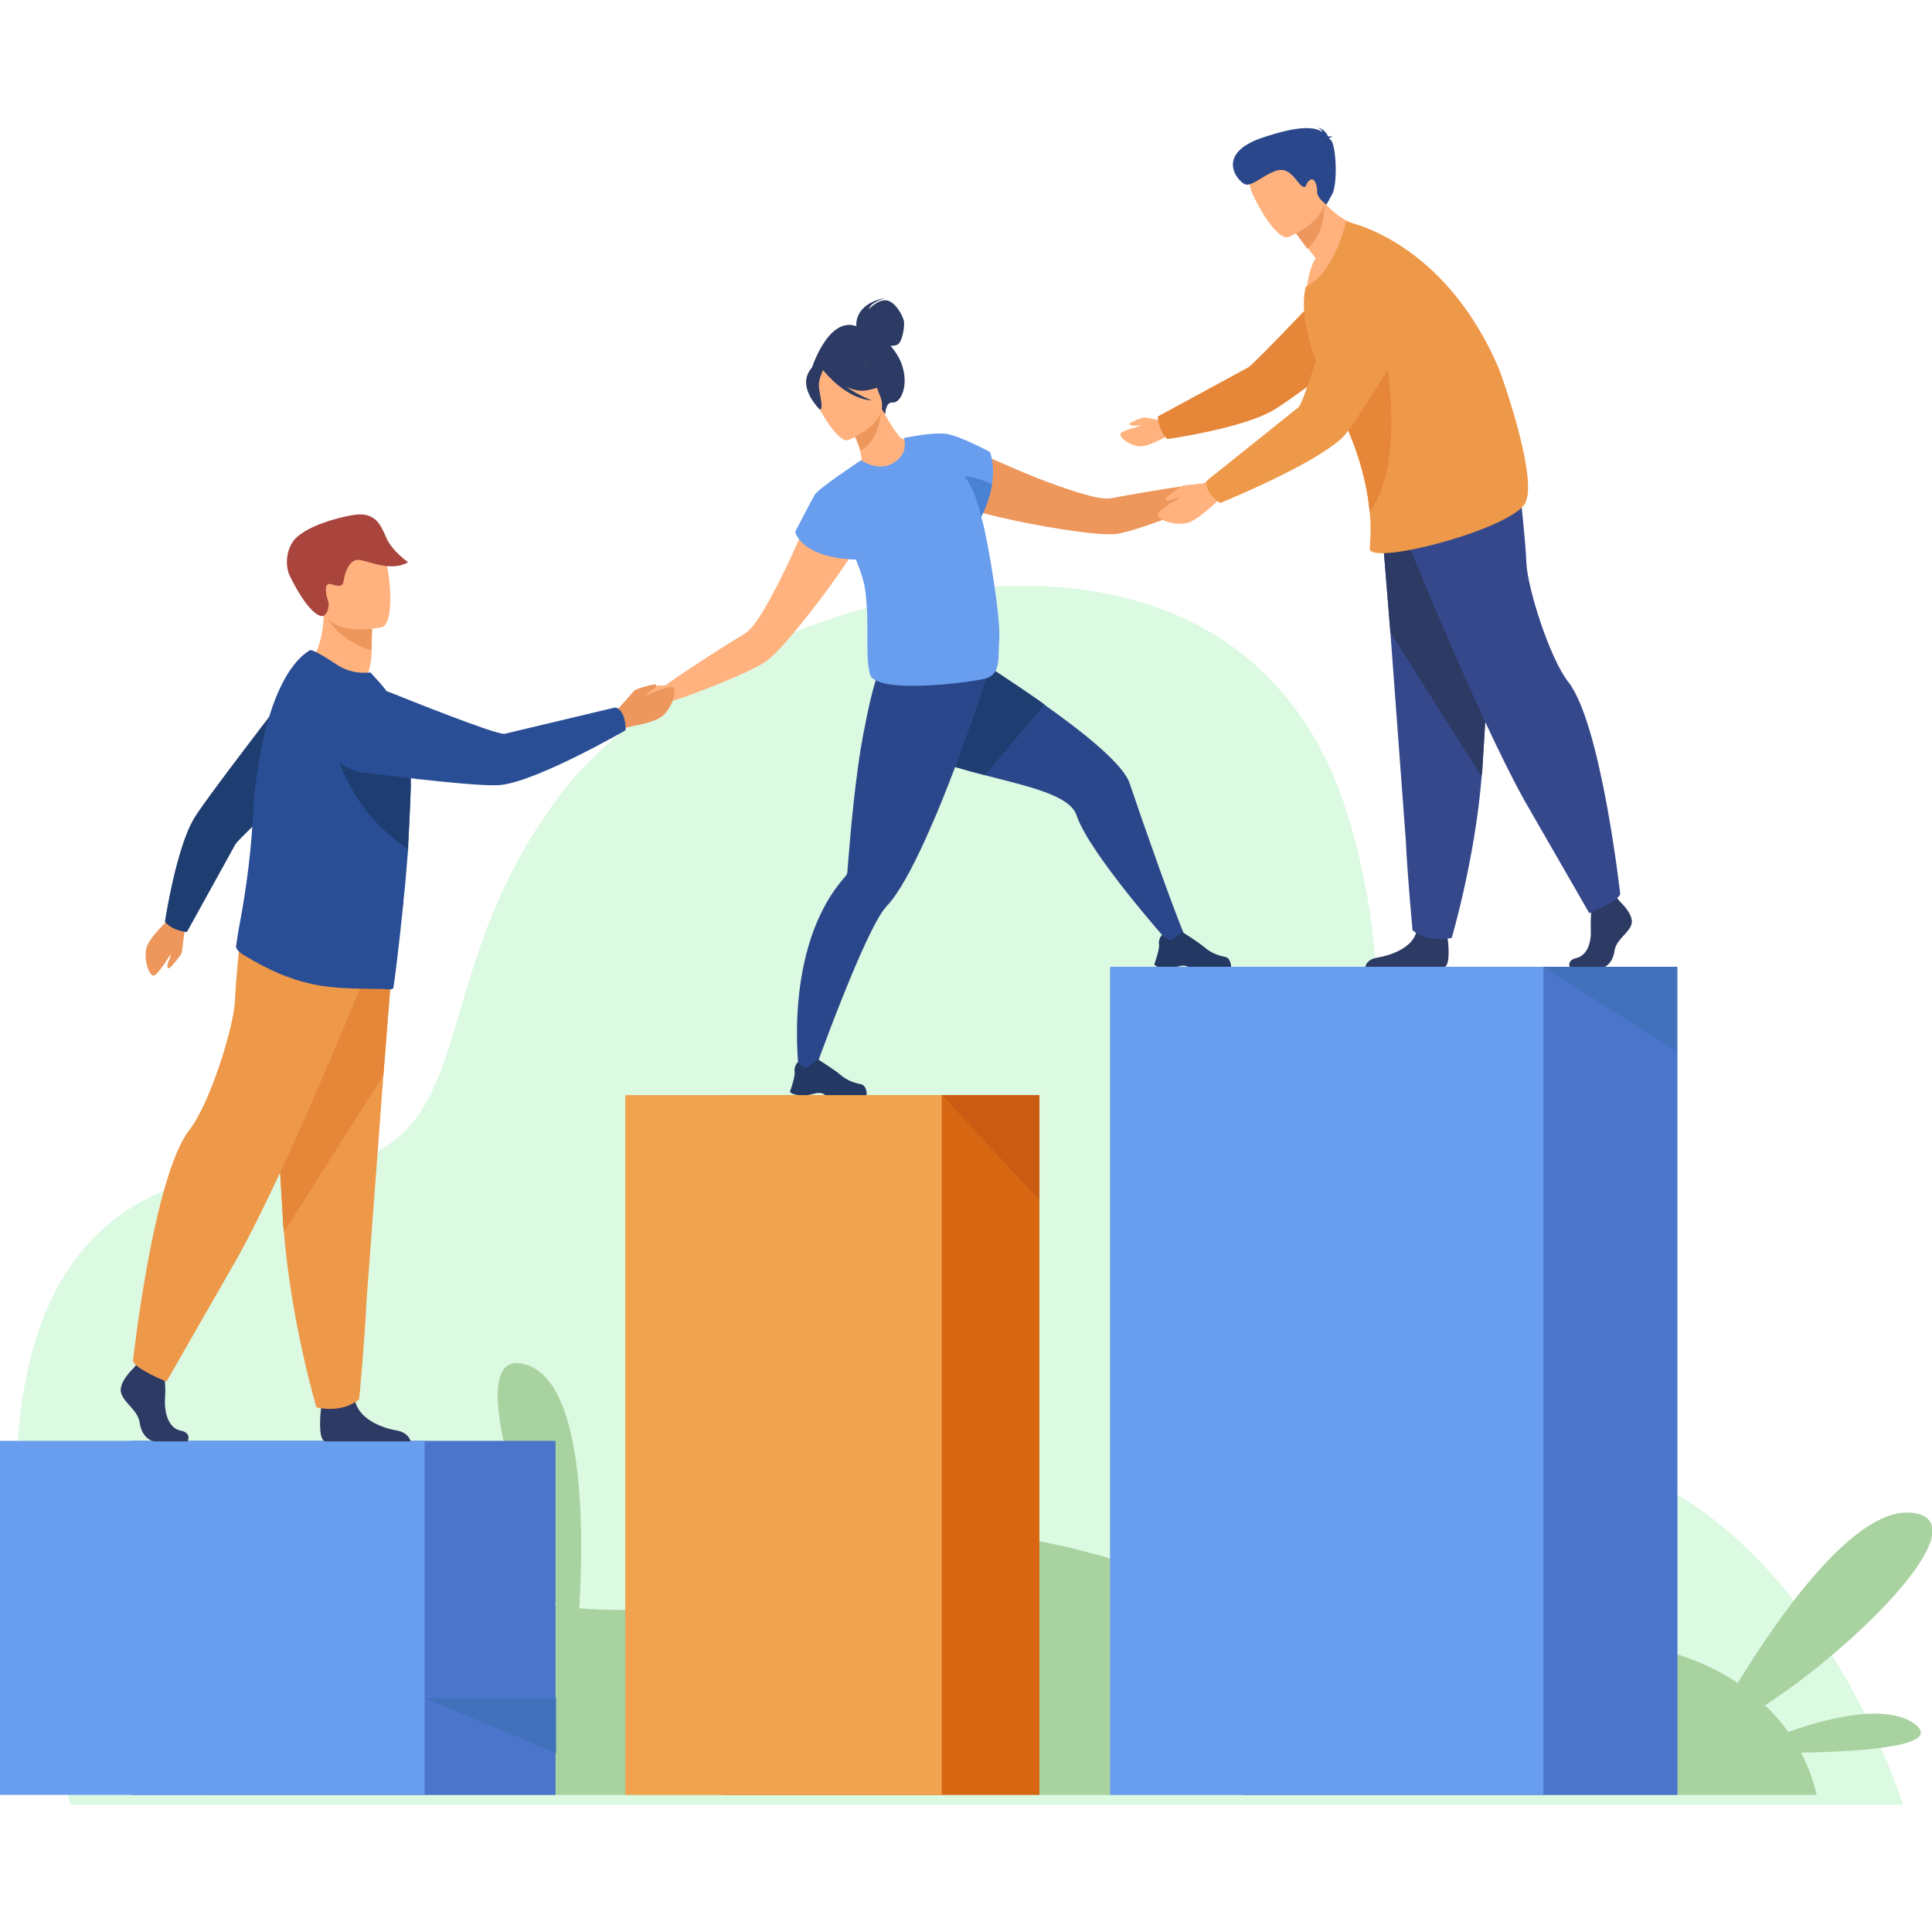
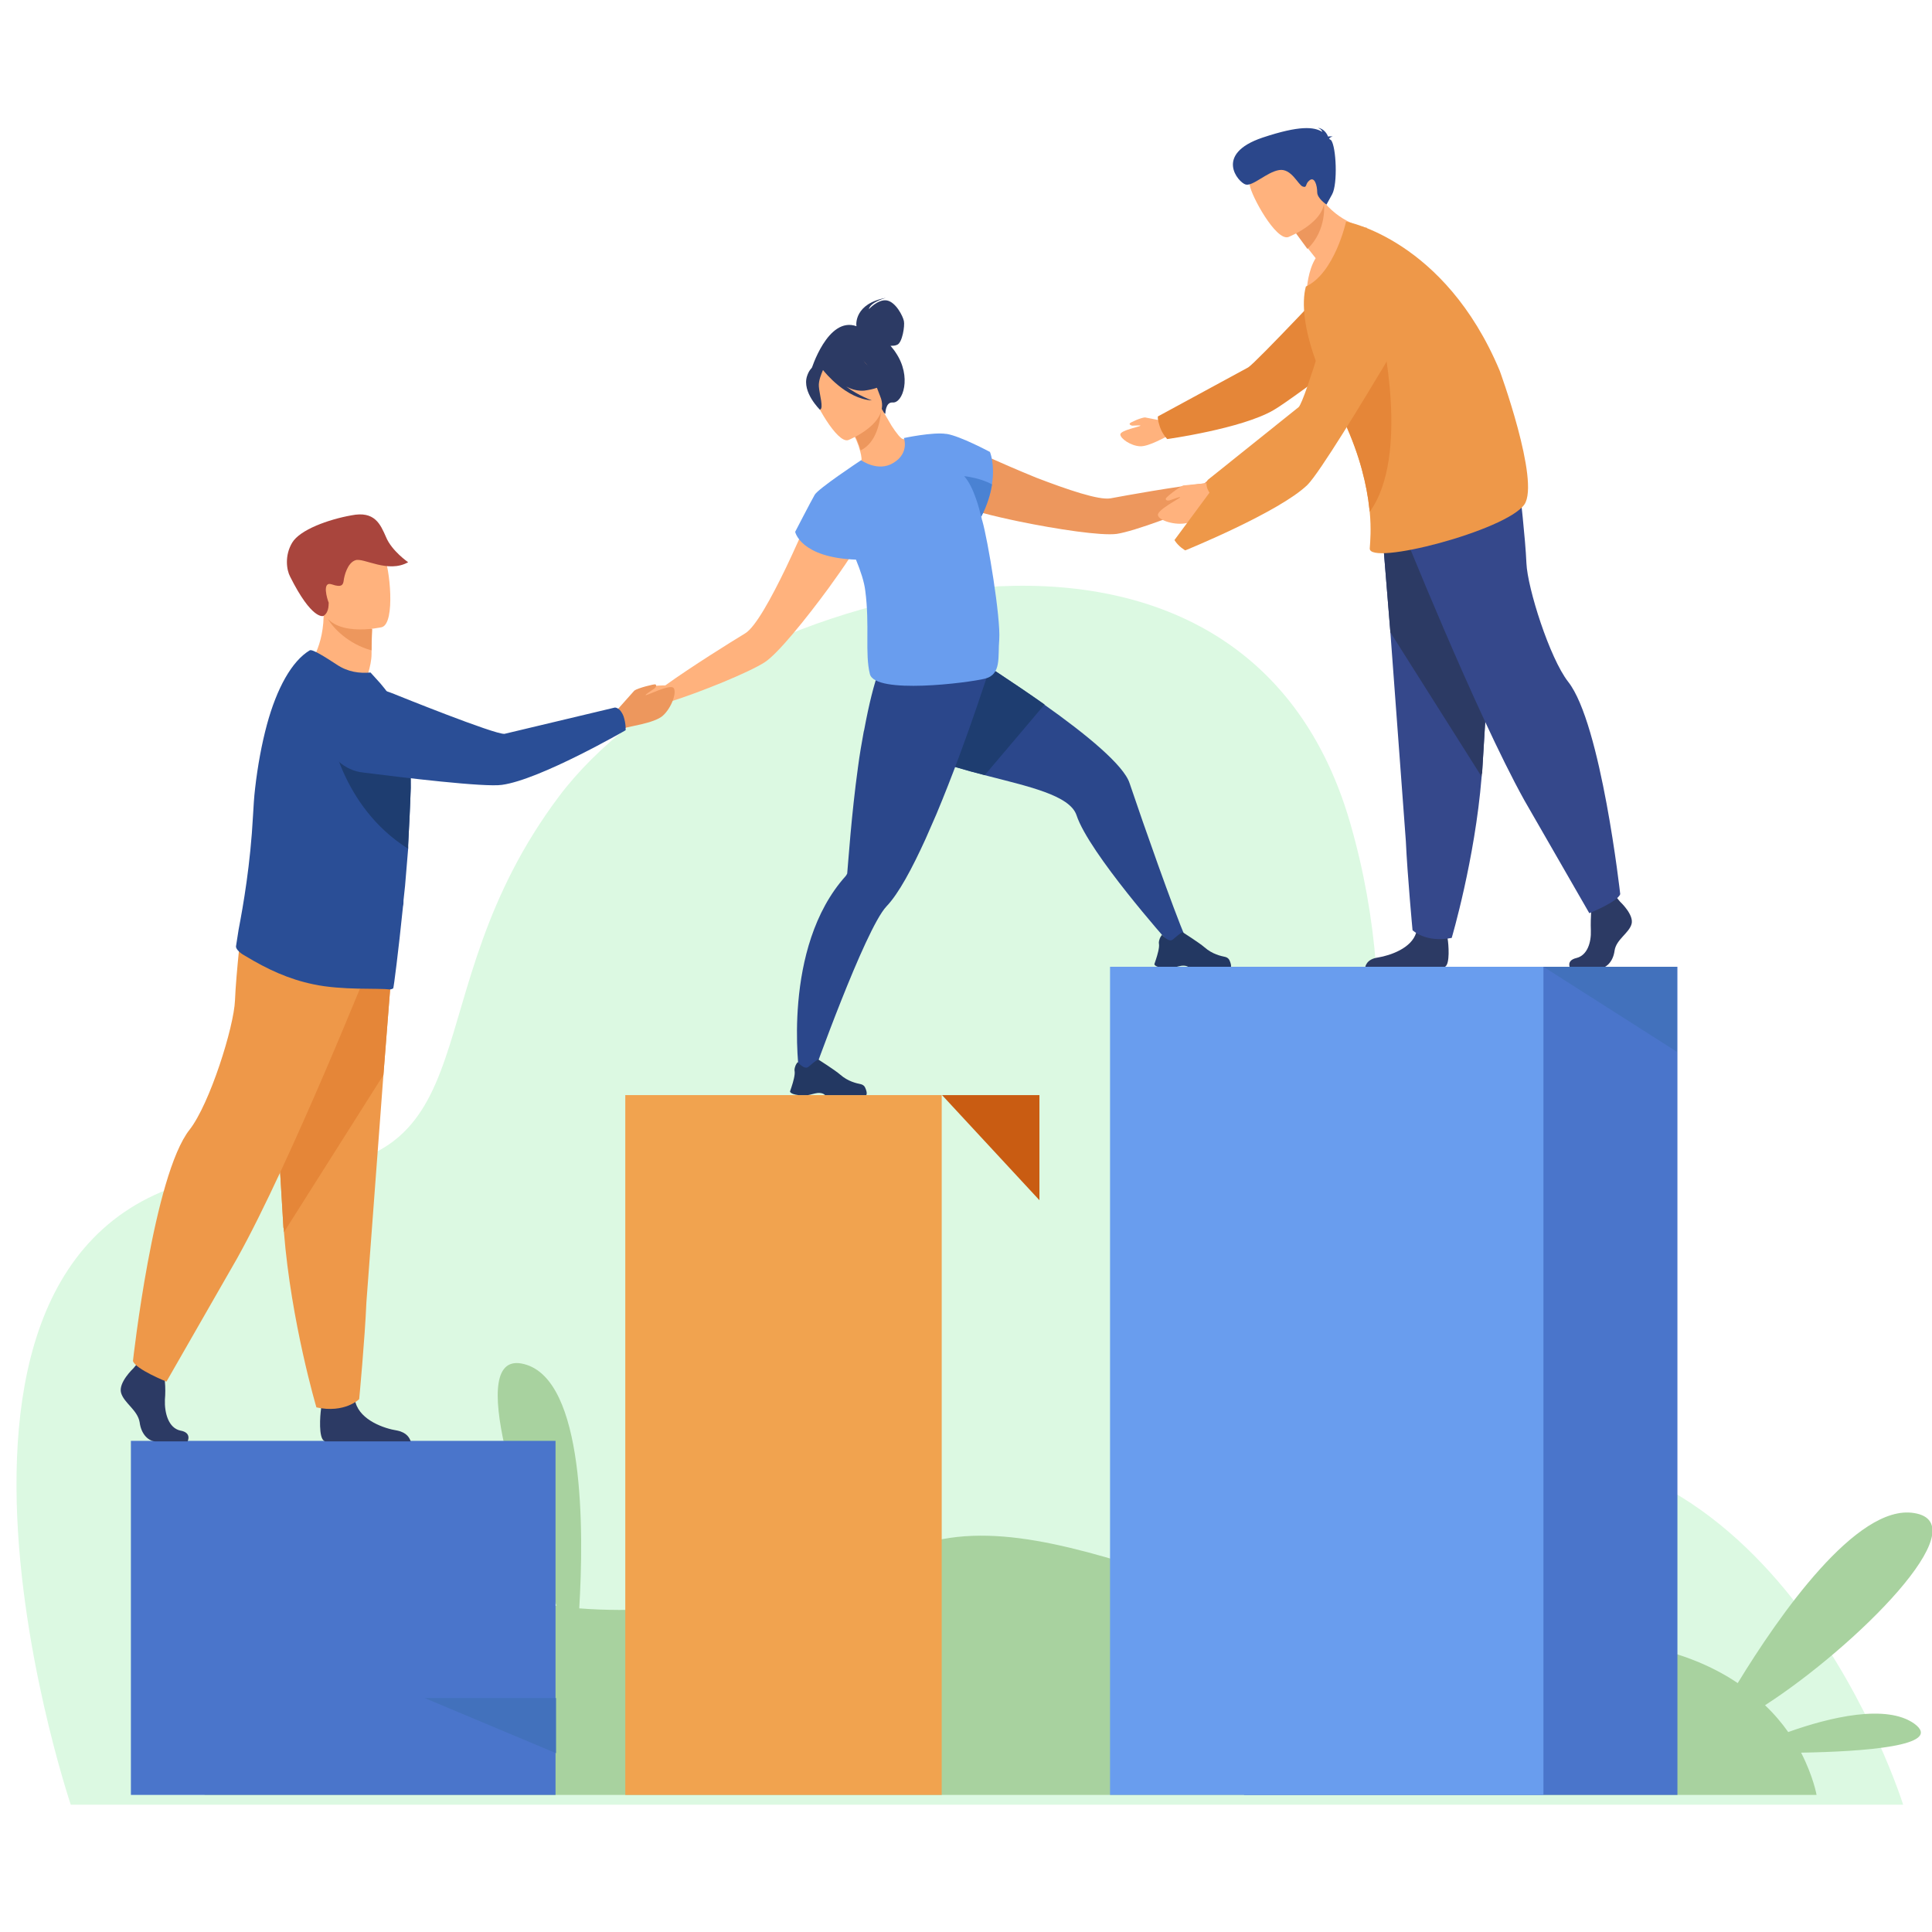
<svg xmlns="http://www.w3.org/2000/svg" xmlns:xlink="http://www.w3.org/1999/xlink" viewBox="0 0 374.9 374.9">
  <style>.U{fill:#ffb27d}.V{fill:#ed975d}.W{fill:#2c3a64}.X{fill:#ee9849}.Y{fill:#699dee}.Z{fill:#2b478b}.a{fill:#1e3d70}.b{fill:#e58638}</style>
  <path d="M13.7 350.1s-41.4-122.9 40.2-122.9c43.1 0 25.3-33.7 54.6-72.7s131.7-70.2 153.5 5.2-32.1 132.6 20 122.8c62.6-11.8 87.3 67.7 87.3 67.7H13.7z" fill="#dcf9e2" />
  <path d="M371.5 334.5c-5.4-3.9-16.4-1.3-24.5 1.6-1.2-1.7-2.7-3.5-4.5-5.2 17.5-11.3 41.7-35.3 28.9-37.3-11.1-1.8-26.2 19.9-34.2 33-8.3-5.6-21.1-9.7-40.6-8.3-50.6 3.7-90.2-28.9-119.3-18.1-23.2 8.7-44.4 13.5-64.9 11.9.9-15 1.1-44.4-10.7-47.4-11.9-3.1-.2 30.3 6.3 46.9-1.5-.2-3-.4-4.6-.7-4.2-8.3-11.2-19.2-18.8-19.5-7.2-.3 1.7 9.4 10.4 17.7-25.1-5.3-54.8 15.1-55.3 39.2h312.8s-.6-3.5-3-8.2c12-.2 27.8-1.3 22-5.6z" fill="#a8d29f" />
  <path d="M25.4 279.6h82.4v68.7H25.4z" fill="#4a75cb" />
-   <path d="M0 279.6h82.4v68.7H0z" class="Y" />
-   <path d="M201.694 348.3h-61.4v-135.8h61.4z" fill="#d86713" />
  <path d="M182.736 348.3h-61.4v-135.8h61.4z" fill="#f1a34f" />
  <path d="M182.8 212.5l18.9 20.4v-20.4z" fill="#c95c12" />
  <path d="M237.5 91.3c-.9-.1-3.8 2.5-3.8 2.5h0c-6.1.7-15 2.3-18.2 2.9-2.3.4-8.4-1.7-14.4-4-7.1-2.9-14-6.1-14-6.1-3.9-.2-8.4 7-.4 11.6 1.2.7 5.8 1.9 11.1 3 7.3 1.5 15.9 2.8 18.9 2.4 3.4-.5 13.1-4.1 18.8-6.8h.1c.3-.2 1.7-.8 2.7-.7 1.1.1 3.5-1.9 3.5-2.4 0-.7-3.3-2.2-4.3-2.4z" class="V" />
  <path d="M230.1 182.1l-3.4.7s-15.4-17.3-17.8-24.6c-1.3-3.9-9.4-5.6-17.9-7.8-7.4-1.9-15.1-4.2-18.7-8.7-7.9-9.6 4.9-21.5 4.9-21.5s13.6 8.1 25.4 16.5c8.2 5.8 15.5 11.8 16.6 15.3 2.8 8.3 8.4 24.2 10.9 30.1z" class="Z" />
  <use xlink:href="#B" fill="#233862" />
  <path d="M202.7 136.7l-11.6 13.7c-7.4-1.9-15.1-4.2-18.7-8.7-7.9-9.6 4.9-21.5 4.9-21.5s13.6 8.2 25.4 16.5z" class="a" />
  <path d="M192.1 129.6l-2.5 7.4c-1.9 5.6-4.8 13.6-7.9 21l-2.1 4.8c-2.6 5.7-5.2 10.6-7.6 13.1-4.2 4.5-14.4 33.2-14.4 33.2l-2.5-.7s-3.5-24.5 9-38.4c.1-.1.2-.3.3-.5.2-2.1.8-11.3 2.1-20.7.3-2.3.7-4.6 1.1-6.8 0-.1.1-.3.1-.4 1.9-10.2 3.7-14.7 6.1-17l17.3 4.9 1 .1z" class="Z" />
  <use xlink:href="#B" x="-70.7" y="24.7" fill="#233862" />
  <path d="M158.7 96.2s-2.9 7.1-6.2 14c-2.8 5.8-5.9 11.5-7.9 12.7-2.8 1.7-10.5 6.5-15.5 10.1 0 0-3.9 0-4.5.7s-2 4.1-1.6 4.4 3.5.2 4.3-.6c.7-.7 2.1-1.2 2.5-1.3h.1c6.1-1.9 15.6-5.8 18.5-7.7 2.5-1.6 8-8.4 12.4-14.4 3.2-4.4 5.8-8.3 6.2-9.7 2.6-8.7-5.6-11-8.3-8.2z" class="U" />
  <path d="M173.8 68.4c-.3-.5-.7-.9-1-1.3.4 0 .9 0 1.3-.2 1-.4 1.5-3.7 1.3-4.6-.2-1-1.6-3.7-3.3-4s-3.5 1.7-3.5 1.7c.3-1.4 3.3-2.2 3.3-2.2-6.1 1.1-5.8 5.2-5.7 5.5-5.6-2-8.8 8.5-8.8 8.5l14.4 8.5s0-2.3 1.4-2.2c2 .2 3.8-5 .6-9.7z" class="W" />
  <path d="M174.7 90.4c-3.3 1.6-7.7-.7-7.7-.7.3-.3.2-1.1-.1-2.2-.3-1.2-.9-2.7-2-4.6-.2-.4-.5-.8-.8-1.2l.4-.1 6.4-2.6 2.1 3.6c.9 1.4 1.9 2.7 2.3 2.6.2-.1 4.4 2.8-.6 5.2z" class="U" />
  <path d="M171 79.5c-.2 2.3-.9 6.4-4 7.9-.3-1.2-.9-2.7-2-4.6l6-3.3z" class="V" />
  <path d="M164.6 85.4s8.4-3.3 6.2-8.5c-2.1-5.2-2.5-9.1-7.9-7.2s-5.6 4.3-5.4 6.2c.4 1.9 4.9 10.2 7.1 9.5z" class="U" />
  <path d="M167.7 75.8c3.9-.5 5-2.1 5-2.1s-3.6-1-5.6-4.5c0 0-4.3-1.5-7.6 1-.2.3-.3.6-.4.9-.7-.2-1.8-.2-2.5 1.9-1 3.1 2.5 6.5 2.5 6.5.8-.2-.1-3-.2-4.5-.1-1.1.5-2.5.8-3.2.4.5 4.5 5.6 9.5 5.9 0 0-2.6-.9-5-2.7 1.1.6 2.3.9 3.5.8z" class="W" />
  <path d="M190.6 101c-.1-.2-.1-.5-.2-.8 1.2-2.4 1.9-4.5 2.1-6.3.6-3.8-.4-6.2-.4-6.2s-5.8-3.1-8.4-3.5h-.1c-2.6-.4-8.2.8-8.2.8s1.1 2.9-2 4.8c-3 1.9-6.3-.5-6.3-.5-.1.1-.2.1-.3.2 0 0-8 5.3-8.7 6.5s-3.8 7.2-3.8 7.2 1 5 11.8 5.4c.9 2.2 1.6 4.3 1.8 6 .9 6.8-.1 12.2.9 16.2s19.1 1.7 22.3.9c3.3-.8 2.5-4.3 2.8-7.6.3-4.2-2.2-19.3-3.3-23.1z" class="Y" />
  <path d="M192.5 94c-.3 1.8-.9 4-2.1 6.3-.3-1.3-1.4-5.8-3.3-7.9 0 0 3.1.3 5.4 1.6z" fill="#4a82d3" />
  <path d="M119 138.6l4.1-4.6c.7-.5 3.9-1.3 4.1-1.2.2.2.2.4-.2.8-.4.3-1.9 1.2-1.7 1.3s4.7-2.2 5.4-1.4-.4 3.9-2.1 5.4-7 2.1-7.3 2.4c-2.8 1.8-2.3-2.7-2.3-2.7z" class="V" />
  <path d="M59.8 129.2s4.8 5.7 11 3.3c0 0 1.3-3.2 1.3-5.6v-.8l.1-4.1c-.3-.1-9.4-3.9-9.4-3.6.2 7.2-3 10.8-3 10.8z" class="U" />
  <path d="M63.7 120.2c.9 1.6 3.9 4.8 8.4 6 0-2.7.1-4.1.1-4.1-.2-.2-8.7-2.4-8.5-1.9z" class="V" />
  <path d="M74.1 121.7s-10.3 2.4-11.7-4-3.7-10.4 2.8-12.2 8.3.4 9.3 2.4c1.1 2 2.3 13-.4 13.8z" class="U" />
  <path d="M62.8 119.5c-.1.1-2.3.8-6.5-7.6-.7-1.3-1.1-4.1.4-6.6s7-4.5 11.5-5.3c4.5-.9 5.6 1.7 6.7 4.2 1.1 2.7 4.3 4.9 4.3 4.9-3.9 2.2-8.6-.9-10.2-.4s-2.2 3.1-2.3 3.9-.3 1.5-2.3.8-.9 2.9-.6 3.6c-.1-.1.2 1.7-1 2.5z" fill="#a9453d" />
  <path d="M36.4 279.7h-6.2c-1.3 0-2.8-1.3-3.1-3.7-.4-2.4-3-3.7-3.6-5.7s2.4-4.8 2.4-4.8l.5-.6.5-.7 4.9 1.2.2 2.7c.1 1.1.1 2.4 0 3.5-.1 2.6.7 5.5 3 6 2.3.4 1.4 2.1 1.4 2.1zm43.3 0H63.2c-.2 0-.3-.1-.3-.1-1.1-.6-.8-4.9-.6-6.2v-.4s5.8-4.8 6.6-1.1c0 .1.1.2.1.3h0c1 3.4 5.5 5 8.1 5.4 1.9.4 2.4 1.5 2.6 2.1z" class="W" />
  <path d="M76.3 184.4l-1.9 24.2-3.3 44.1c-.3 7.2-1.4 18.8-1.4 18.8s-2.8 2.8-8.3 1.6c0 0-4.9-16.5-6.3-34 0-.3 0-.6-.1-.9l-3.3-55.3 24.6 1.5z" class="X" />
  <path d="M76.3 184.4l-1.9 24.2-19.3 30.5c0-.3 0-.6-.1-.9l-3.3-55.3 24.6 1.5z" class="b" />
  <path d="M72.3 185.8S56.4 225.6 46 244.2l-13.7 23.9s-6-2.4-6.5-4c0 0 4-36.1 11-44.9 3.9-5 8.6-19.9 8.8-25.1s1.4-15.5 1.4-15.5l25.3 7.2z" class="X" />
-   <path d="M36 179.1l-.7 5.7c-.3.8-2.3 3.1-2.5 3.1s-.4-.2-.3-.7.8-2 .6-1.9c-.2 0-2.5 4.2-3.4 4s-1.8-3.2-1.3-5.3 4.2-5.4 4.4-5.7c1.2-2.9 3.2.8 3.2.8z" class="V" />
-   <path d="M34.3 180.4c1.8.6 2 .4 2 .4l9.4-17c.9-1.4 18.1-17.4 18.1-17.4l-4.4-16.6s-19.7 25.4-21.8 29.1c-3.5 6-5.6 20-5.6 20a6.22 6.22 0 0 0 2.3 1.5z" class="a" />
  <path d="M79.7 152.9c-.1 3.4-.3 7.2-.5 11.1v.7l-.6 7.2-.3 2.8v.1c0 .3 0 .7-.1 1.1-.9 8.8-1.8 15.8-1.9 15.9-.2.1-.4.2-.7.2-2.3-.3-9.2.2-14.8-1-4.8-1-8.9-2.9-13.2-5.5-.6-.3-1.9-1.2-1.8-1.9l.5-3.2c.9-4.7 2.3-12.7 2.8-22.2.1-1.8.2-3.5.4-5.2.5-4.4 1.3-8.7 2.3-12.4 1.9-7 4.8-12.3 8.3-14.4.5-.3 3 1.3 5.3 2.8 2.1 1.4 4.4 1.7 6.5 1.5l1.9 2.1c2.3 2.7 4.8 6.3 5.5 11.4.1.4.1.8.1 1.2.3 2.1.3 4.8.3 7.7z" fill="#2a4e96" />
  <path d="M79.7 152.9c-.1 3.4-.3 7.2-.5 11.1v.7C66 156.4 64 141.3 64 141.3c6.5.3 11.6 1.8 15.6 3.9.1 2.1.1 4.8.1 7.7z" class="a" />
  <path d="M121 139c-.7-1.8-1.7-1.7-1.7-1.7l-21.4 5.1c-1.8.2-21.1-7.6-21.1-7.6s-7.6-3.4-11.2-.3c-3.1 2.7-3.2 6.1-2.5 9 .9 3.4 3.8 6 7.3 6.4 7.9 1 23.7 2.9 27 2.4 7.4-1 24-10.6 24-10.6s.1-1.2-.4-2.7z" fill="#2a4e96" />
  <path d="M314.4 175s2.7 2.5 2.2 4.3-3 3-3.3 5.2-1.7 3.4-2.9 3.4h-5.7s-.9-1.5 1.2-2 2.9-3 2.8-5.4.2-5.6.2-5.6l4.5-1.1 1 1.2zm-34 12.6c-.3.1-1.2.2-2.6.3h-12.9c0-.4.3-1.8 2.5-2.1 2.4-.4 6.5-1.8 7.4-4.8 0-.1.1-.2.1-.3.7-3.3 6 1 6 1v.4c.2 1.1.5 5-.5 5.5z" class="W" />
  <path d="M268 100.5l1.8 22.2 3 40.5c.3 6.6 1.3 17.3 1.3 17.3s2.5 2.5 7.6 1.5c0 0 4.5-15.2 5.8-31.2 0-.3 0-.5.1-.8l3.1-50.8-22.7 1.3z" fill="#35488b" />
  <path d="M268 100.5l1.8 22.2 17.7 28c0-.3 0-.5.1-.8l3.1-50.8-22.7 1.4z" class="W" />
  <path d="M271.7 101.7s14.6 36.5 24.1 53.6l12.6 21.9s5.5-2.2 6-3.7c0 0-3.7-33.1-10.1-41.2-3.6-4.6-7.9-18.2-8.1-23S294.9 95 294.9 95l-23.2 6.7z" fill="#35488b" />
  <path d="M226.8 81.9l-4.6-.9c-.7 0-3 1-3 1.2s.1.3.5.4c.4 0 1.7-.1 1.6 0-.1.2-3.9.9-3.9 1.7s2 2.2 3.8 2.3 5.2-2 5.5-2c2.5-.2.1-2.7.1-2.7z" class="U" />
  <path d="M225.1 82.9c-.6-1.8-.4-2.1-.4-2.1l17.5-9.5c1.5-.9 18-18.5 18-18.5l16.9 4.7s-26.2 20-30 22.1c-6.2 3.6-20.6 5.6-20.6 5.6s-.9-.9-1.4-2.3z" class="b" />
  <path d="M265.3 44.2s-5.9 10.4-11.7 11.8c0 0 .2-3.5 1.7-5.9l-1.5-1.9-2.2-3 2-5.3 1.3-3.6c.6 1.2 1.4 2.2 2.1 3 3.7 4.4 8.3 4.9 8.3 4.9z" class="U" />
  <path d="M256.9 39.4s.7 5.2-3.2 8.9l-2.2-3 2-5.3c2.1-.7 3.4-.6 3.4-.6z" class="V" />
  <path d="M250 46s8.9-3.5 6.6-8.9c-2.2-5.5-2.6-9.6-8.4-7.7-5.8 2-6 4.5-5.7 6.5.3 2.1 5.1 10.9 7.5 10.1z" class="U" />
  <path d="M295.8 97.9c-3.6 5.1-30.3 12-30 8.5.1-1.4.3-3.8 0-7l-.3-2.4c-.7-4.7-2.3-10.7-5.9-17.7-.3-.5-.6-1-.8-1.6-1.5-2.7-2.7-5.5-3.7-8.3-1.9-5.4-2.6-10.5-1.7-13.8C259 53 261.2 43 261.2 43s19.1 3.4 29.8 28.9c-.1-.3 7.9 21.5 4.8 26z" class="X" />
  <path d="M265.8 99.3l-.3-2.4c-.7-4.7-2.3-10.7-5.9-17.7.6-3.7 1.5-6.9 2.4-8.3 3.8-5.7 6-6.6 6-6.6s5.7 24.1-2.2 35z" class="b" />
  <path d="M235.7 93.6l-6.1.6c-.8.3-3.4 2.3-3.4 2.6 0 .2.2.4.7.3s2.1-.8 2.1-.6-4.6 2.5-4.3 3.5c.2 1 3.3 2 5.6 1.5 2.2-.5 5.9-4.3 6.2-4.5 3.1-1.2-.8-3.4-.8-3.4z" class="U" />
-   <path d="M234.7 95.6c-1.1-1.7-.3-2.5-.3-2.5L252 79c1.3-1.3 7.2-21.8 7.2-21.8s2-8.3 6.8-9.2c4.1-.8 7 1.3 8.9 3.7 2.2 2.9 2.5 6.8.6 9.9-4.2 7-12.6 20.9-15 23.3-5.5 5.3-23.7 12.7-23.7 12.7s-1.3-.7-2.1-2z" class="X" />
+   <path d="M234.7 95.6c-1.1-1.7-.3-2.5-.3-2.5L252 79c1.3-1.3 7.2-21.8 7.2-21.8c4.1-.8 7 1.3 8.9 3.7 2.2 2.9 2.5 6.8.6 9.9-4.2 7-12.6 20.9-15 23.3-5.5 5.3-23.7 12.7-23.7 12.7s-1.3-.7-2.1-2z" class="X" />
  <path d="M257.9 26.9c.1-.1.2-.3.7-.4 0 0-.4-.1-.9 0-.2-.6-.9-1.6-2-1.7 0 0 .7.2.9.8-1.6-1-4.4-1.3-11.6 1.1-9.5 3.2-4.7 8.7-3.3 9.1s4.1-2.4 6.5-2.8 3.7 2.9 4.6 3.2.4-.5 1.3-1.2c1-.8 1.5 1 1.5 2.3 0 1.2 1.8 2.4 1.8 2.4l1.1-2c1.1-2 .8-9.2-.2-10.5-.2-.1-.3-.2-.4-.3z" class="Z" />
  <path d="M107.9 329.5v10.7l-25.5-10.7z" fill="#4271bc" />
  <path d="M241.4 187.6h84.1v160.7h-84.1z" fill="#4a75cb" />
  <path d="M215.4 187.6h84.1v160.7h-84.1z" class="Y" />
  <path d="M325.4 187.6v16.5l-25.9-16.5z" fill="#4271bc" />
  <defs>
    <path id="B" d="M225.6 187.8h1.9c.6-.1 1.1-.3 1.8-.4 1-.1 1.4.3 1.5.4h8c.2-.3 0-1-.2-1.4-.1-.3-.4-.6-.8-.7-.9-.2-2.5-.5-4.1-1.9-.9-.8-4.2-2.9-4.2-2.9h0c-.1 0-.4.1-1.9 1.4-.8.7-2.1-.9-2.1-.9s-.2.2-.4.6c-.1.3-.3.7-.2 1.2.1.7-.3 2.1-.6 3l-.3.9s0 .5 1.6.7z" />
  </defs>
</svg>